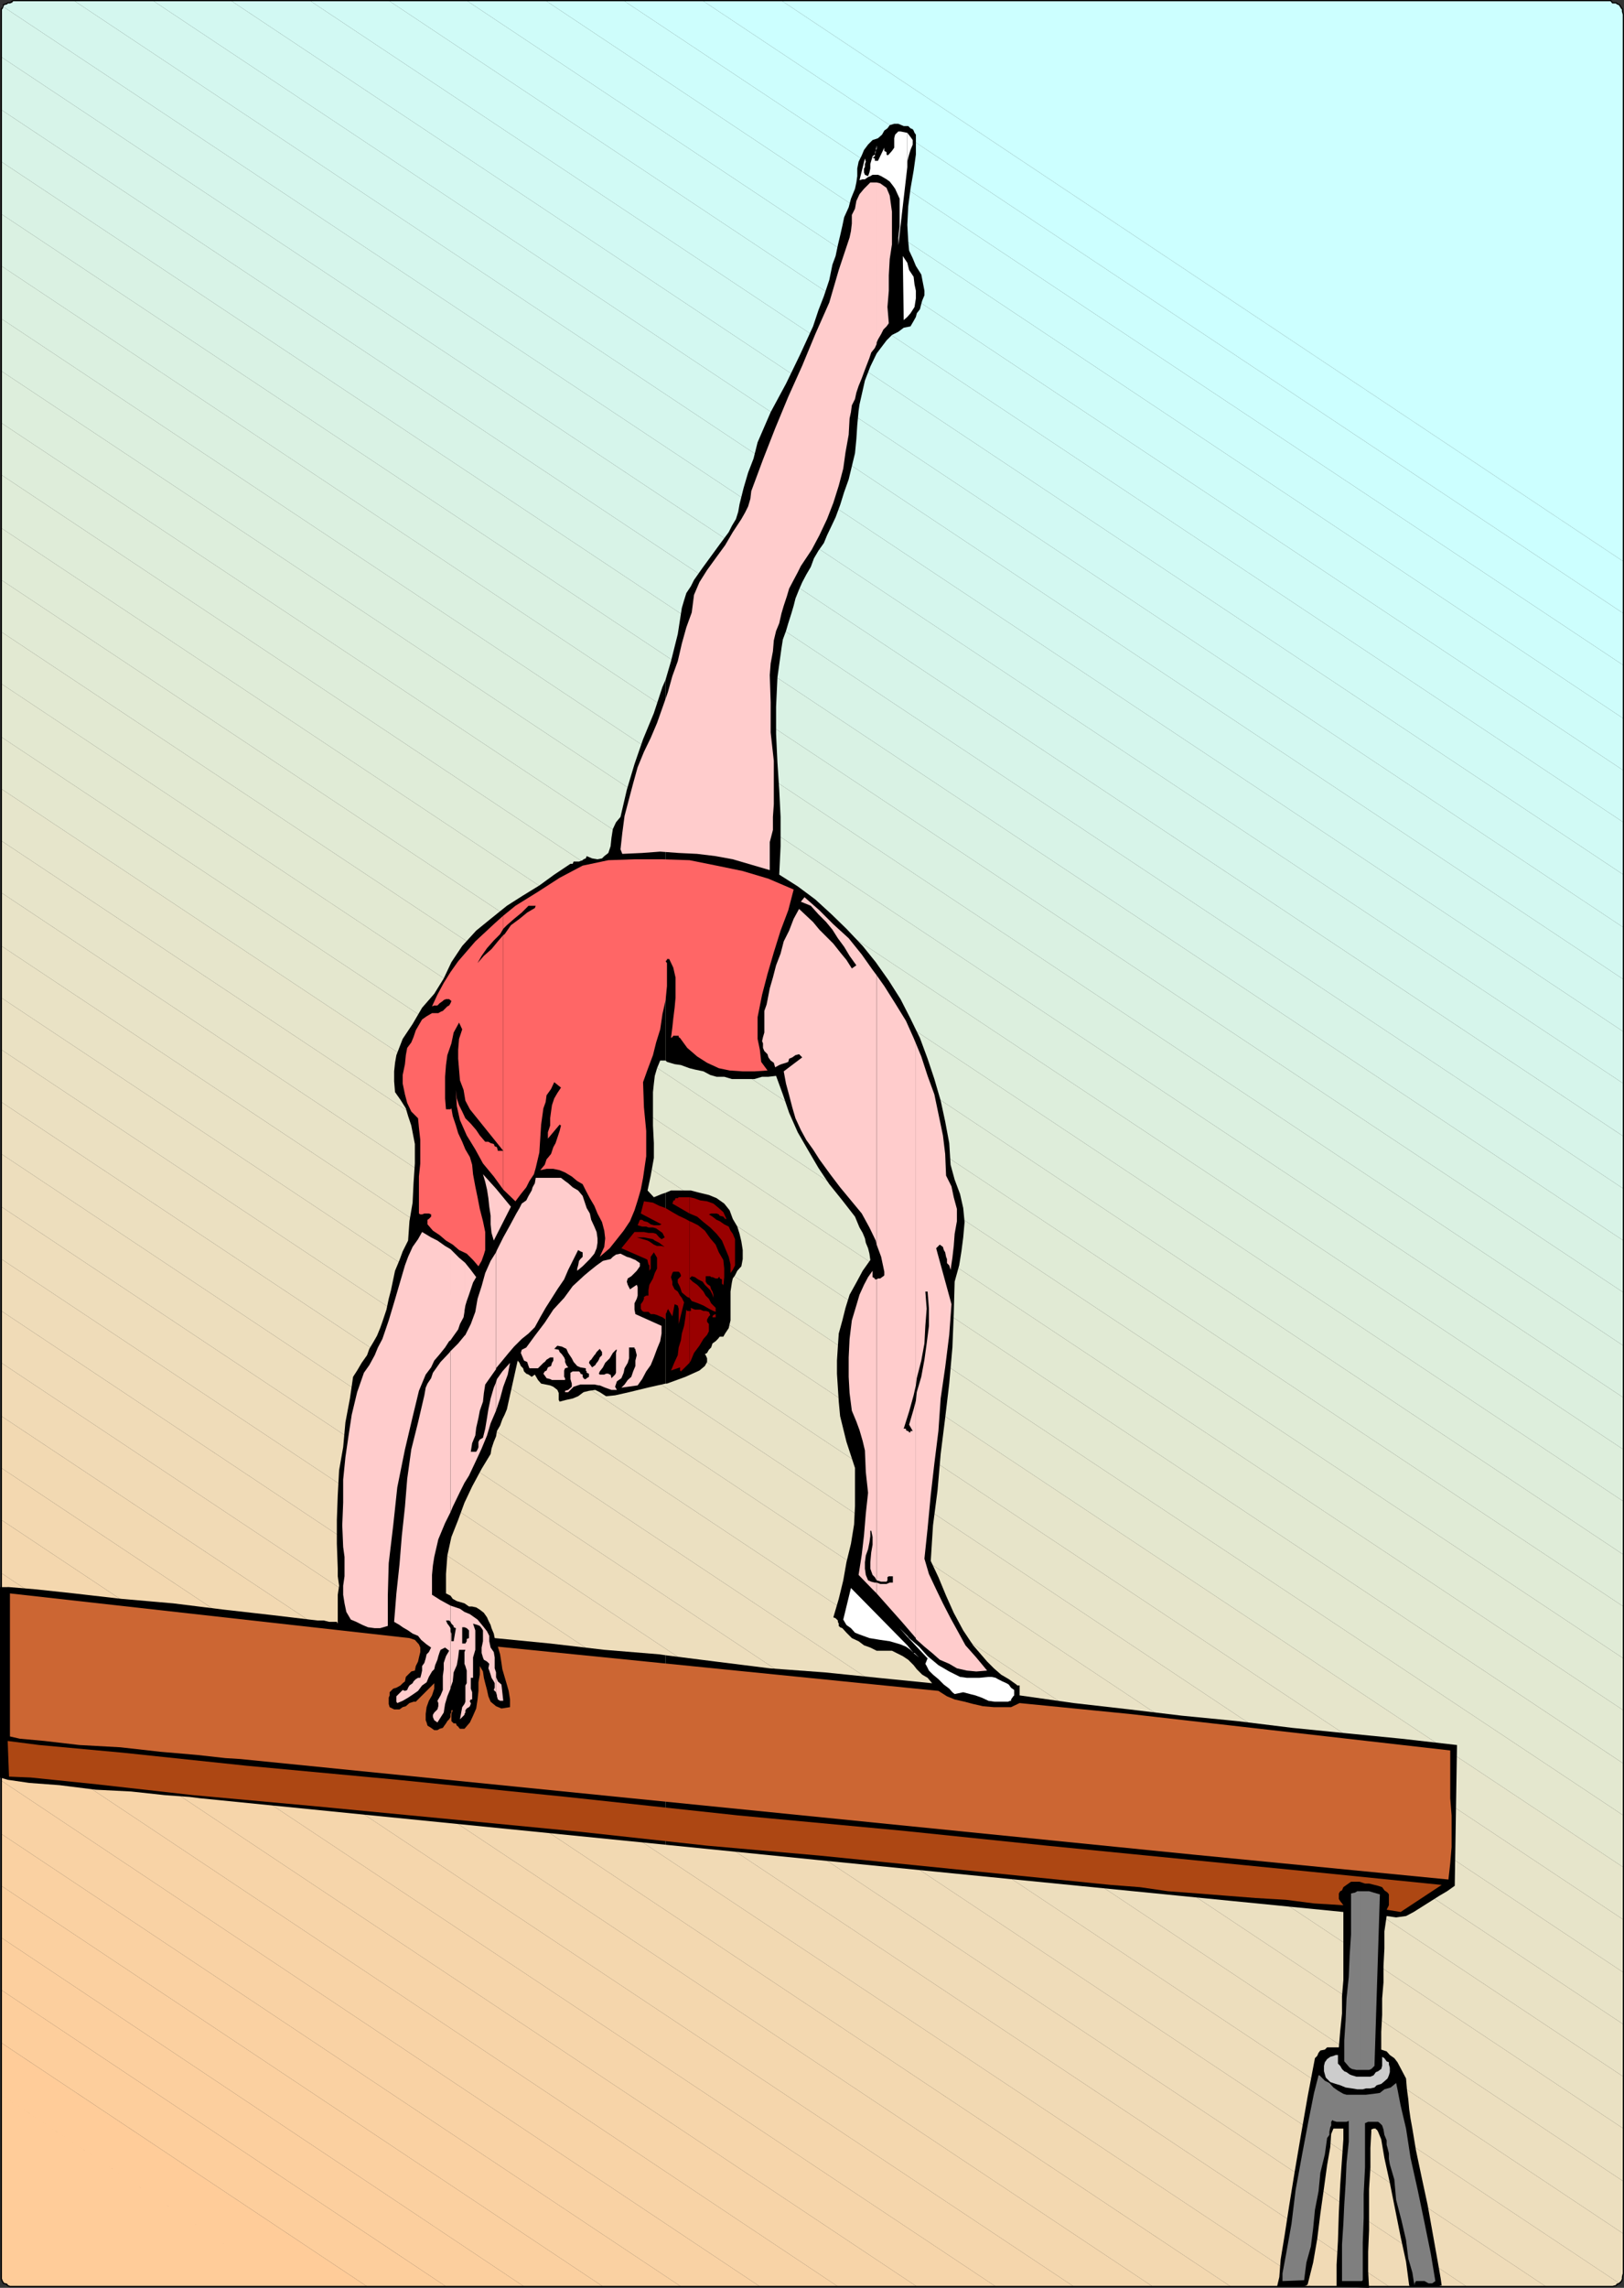
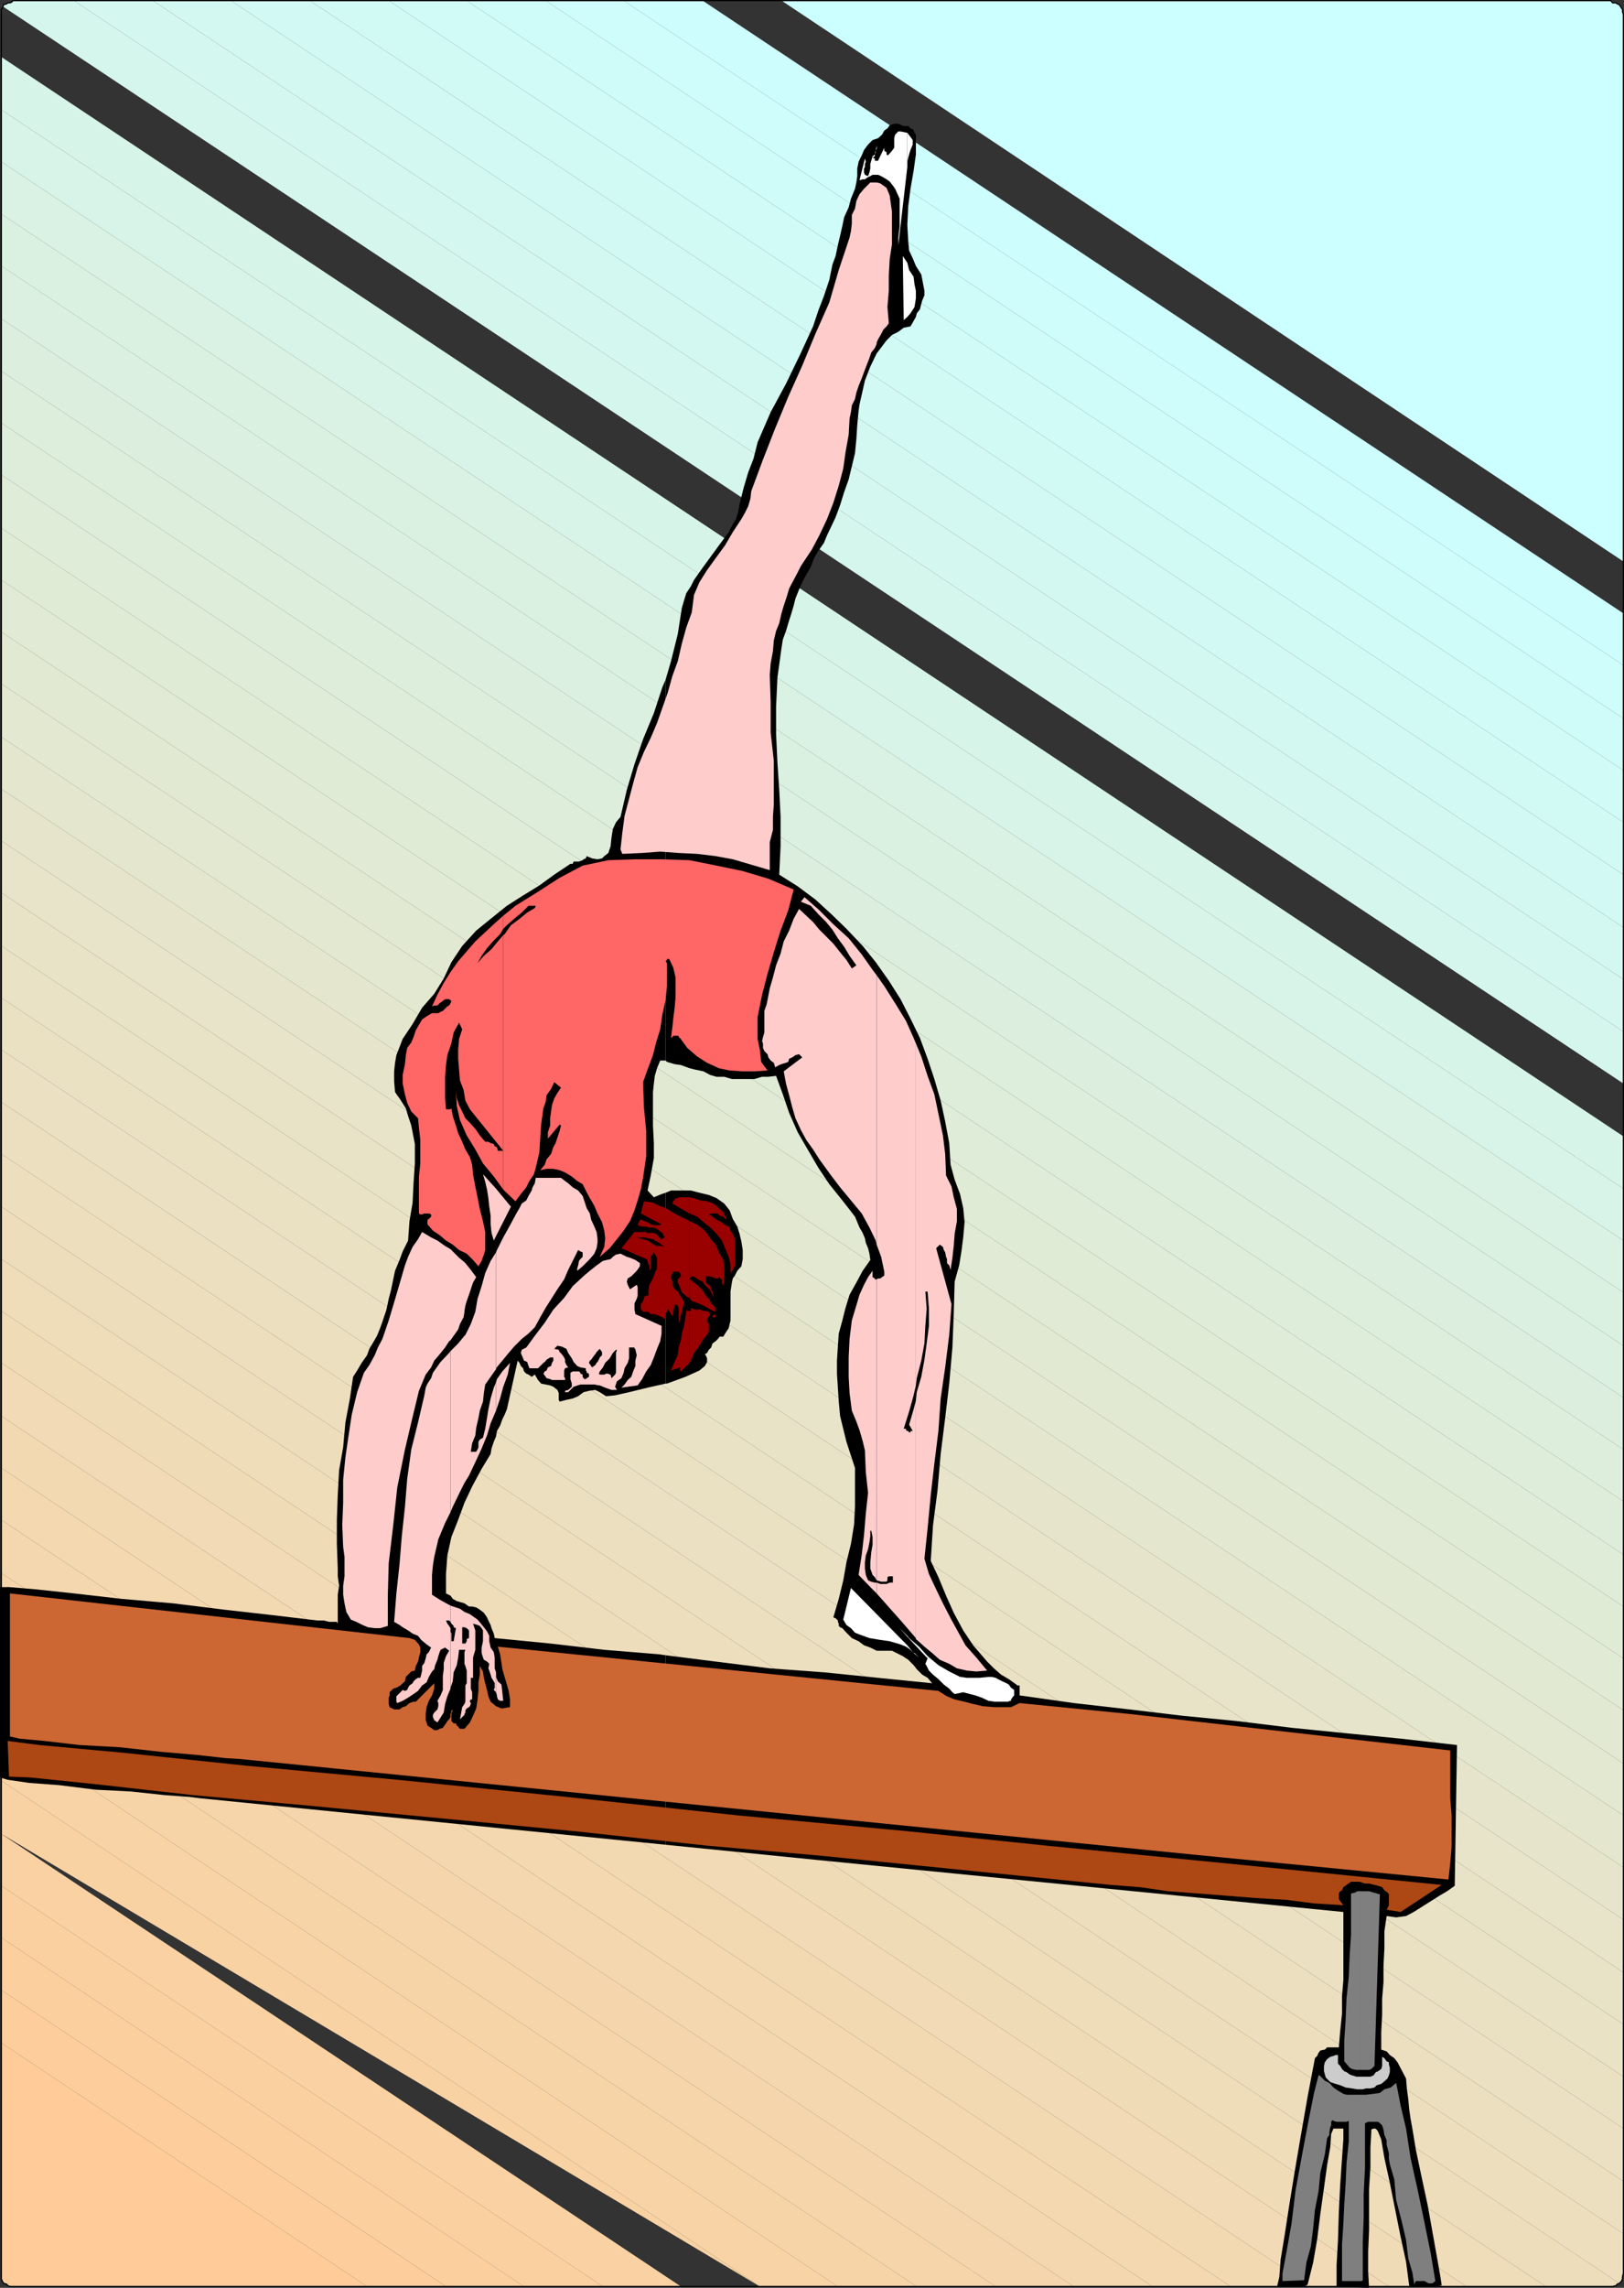
<svg xmlns="http://www.w3.org/2000/svg" width="360.136" height="507.038">
  <rect width="100%" height="100%" fill="#333333" stroke="none" />
  <path fill="#cff" d="M360 124.437 173.3.136h183.903l.399.5h.8l.2.203.5.2.5.8.199.2v.5l.199.699v121.199" />
-   <path fill="#cff" d="m173.3.136 186.7 124.3v11.5L155.8.137h17.5" />
  <path fill="#cdfefd" d="m155.8.136 204.2 135.8v11.5L138.3.137h17.5" />
  <path fill="#cefdfb" d="m138.3.136 221.7 147.3v11.802L121 .136h17.3" />
  <path fill="#cffcf9" d="m121 .136 239 159.102v11.5L103.5.136H121" />
  <path fill="#d0fbf7" d="M103.5.136 360 170.738v11.5L86.203.136H103.5" />
  <path fill="#d1faf5" d="M86.203.136 360 182.238v11.601L68.703.136h17.5" />
  <path fill="#d2f9f3" d="M68.703.136 360 193.839v11.7L51.203.135h17.5" />
  <path fill="#d3f8f1" d="M51.203.136 360 205.538v11.5L33.902.136h17.301" />
  <path fill="#d4f7ef" d="M33.902.136 360 217.038v11.598L16.402.136h17.5" />
  <path fill="#d5f6ed" d="M16.402.136 360 228.636v11.5L.5 1.339l.3-.3H1l.5-.2.203-.203h1l.2-.5h13.5" />
-   <path fill="#d6f5eb" d="M.5 1.34 360 240.135v11.703L.3 12.636V2.038h.2V1.34" />
  <path fill="#d7f4e9" d="M.3 12.636 360 251.839v11.598L.3 24.339V12.636" />
  <path fill="#d8f3e7" d="M.3 24.34 360 263.436v11.5L.3 35.839v-11.5" />
  <path fill="#d9f2e4" d="M.3 35.84 360 274.936v11.5L.3 47.437V35.839" />
  <path fill="#daf1e2" d="m.3 47.437 359.7 239v11.8L.3 58.938v-11.5" />
  <path fill="#dbf0e0" d="m.3 58.937 359.7 239.3v11.5L.3 70.637v-11.7" />
  <path fill="#dcefde" d="M.3 70.636 360 309.738v11.5L.3 82.238V70.636" />
  <path fill="#ddeedc" d="m.3 82.238 359.7 239v11.5L.3 93.738v-11.5" />
  <path fill="#deedda" d="m.3 93.738 359.7 239v11.8L.3 105.238v-11.5" />
  <path fill="#dfecd8" d="m.3 105.238 359.7 239.3v11.5l-359.7-239v-11.8" />
  <path fill="#e0ebd6" d="m.3 117.038 359.7 239v11.5l-359.7-239v-11.5" />
  <path fill="#e1ead4" d="m.3 128.538 359.7 239v11.5l-359.7-239v-11.5" />
  <path fill="#e2e9d2" d="m.3 140.038 359.7 239v11.801L.3 151.54v-11.5" />
  <path fill="#e3e8d0" d="M.3 151.538 360 390.84v11.5L.3 163.34v-11.8" />
  <path fill="#e4e7ce" d="m.3 163.34 359.7 239v11.5L.3 174.84v-11.5" />
  <path fill="#e6e5cb" d="m.3 174.84 359.7 239v11.597L.3 186.339v-11.5" />
  <path fill="#e7e4c9" d="M.3 186.34 360 425.436v11.699L.3 197.839v-11.5" />
  <path fill="#e8e3c7" d="M.3 197.84 360 437.135v11.5l-359.7-239v-11.797" />
  <path fill="#e9e2c5" d="m.3 209.636 359.7 239v11.602L.3 221.136v-11.5" />
  <path fill="#eae1c3" d="M.3 221.136 360 460.238v11.5L.3 232.636v-11.5" />
  <path fill="#ebe0c1" d="M.3 232.636 360 471.738v11.699L.3 244.237v-11.601" />
  <path fill="#ecdfbf" d="M.3 244.238 360 483.437v11.601L.3 255.738v-11.5" />
  <path fill="#eddebd" d="m.3 255.738 359.7 239.3v8.801l-.2.297v.902l-.198.301v.2l-.5.5L.3 267.436v-11.7" />
  <path fill="#edb" d="m.3 267.437 358.802 238.601-.301.2h-.2l-.199.3h-.3l-.5.2H342.8L.3 279.038v-11.601" />
  <path fill="#efdcb9" d="m.3 279.038 342.5 227.7h-17.597L.301 290.538v-11.5" />
  <path fill="#f0dbb7" d="m.3 290.538 324.903 216.2H308L.3 302.038v-11.5" />
  <path fill="#f1dab5" d="m.3 302.038 307.7 204.7h-17.297L.301 313.839v-11.8" />
  <path fill="#f2d9b2" d="m.3 313.84 290.403 192.898h-17.8L.3 325.339v-11.5" />
  <path fill="#f3d8b0" d="m.3 325.34 272.602 181.398h-17.3L.3 336.839v-11.5" />
  <path fill="#f4d7ae" d="m.3 336.84 255.302 169.898h-17.5L.3 348.636v-11.797" />
  <path fill="#f5d6ac" d="m.3 348.636 237.802 158.102H220.8L.3 360.136v-11.5" />
  <path fill="#f6d5aa" d="m.3 360.136 220.5 146.602h-17.5L.3 371.636v-11.5" />
  <path fill="#f7d4a8" d="m.3 371.636 203 135.102h-17.5L.3 383.136v-11.5" />
  <path fill="#f8d3a6" d="m.3 383.136 185.5 123.602h-17.3L.3 394.636v-11.5" />
-   <path fill="#f9d2a4" d="m.3 394.636 168.2 112.102H151L.3 406.437v-11.801" />
+   <path fill="#f9d2a4" d="m.3 394.636 168.2 112.102L.3 406.437v-11.801" />
  <path fill="#fad1a2" d="m.3 406.437 150.7 100.3h-17.297L.301 417.938v-11.5" />
  <path fill="#fbd0a0" d="m.3 417.937 133.403 88.8h-17.5L.301 429.438v-11.5" />
  <path fill="#fccf9e" d="m.3 429.437 115.903 77.3h-17.3L.3 441.039v-11.601" />
  <path fill="#fdce9c" d="m.3 441.038 98.602 65.7h-17.5l-81.101-54v-11.7" />
  <path fill="#fc9" d="m.3 452.738 81.102 54h-17.5l-63.601-42.5v-11.5m-.001 11.5 63.602 42.5H2.203l-.5-.2-.203-.3-.7-.2-.3-.5-.2-.5v-40.8" />
  <path fill="none" stroke="#000" stroke-miterlimit="10" stroke-width=".272" d="M2.902.136h354.301l.399.5h.8l.2.203.5.2.5.8.199.2v.5l.199.699v500.601l-.2.797v.402l-.198.5-.5.5-.5.2-.2.3-.8.2H2.203l-.5-.2-.203-.3-.7-.2-.3-.5-.2-.5v-503l.2-.199.3-.8.7-.2.203-.203h.5l.7-.5" />
  <path d="m147.602 408.84 33.898 3.398 116.402 11.5v15.101l-.3 3.598v3.8l-.399 3.899-.3 3.602H294.3l-.5.5-1 .199-.399.5-.3.699-.5.5-1.602 8.402-1.5 8.598-1.398 8.203-1.2 7.399-1 6.5-.902 5.5-.297 3.898-.5 2.102h5.598l.902-.2.297-.3 1.203-4.801.899-5.2.699-5.601.8-5.7.7-5.097.699-4 .203-2.902.5-1.2h2.2v2.399l-.301 4.3-.399 5.802-.3 6-.2 6.398-.3 5.3v4.802l7.199.3-.2-3.601v-4.399l.2-4.8v-9.102l.3-4.797v-4.3l.2-3.602v-.5l.5-.2h.5v.2h.199l.3.5.7 1.699.699 4.102 1.203 5.5 2.399 12 1.199 5.5.5 3.8.199 1.5.3.2h6l.7-.2h.203l-.203-1.5-.7-4-1-5.601-1.198-6.7-1.399-6.5-1.203-5.699-.797-4.8-.402-2.2-.301-2.101-.2-2.2-.3-2.199-.2-2.402-1-1.898-.898-1.7-.699-.902-1-.7-.703-.8-1.2-.398v-3.899l.2-3.8v-3.602l.3-3.598v-3.601l.2-3.899v-3.8l.5-3.403 2.102.3 2.199-.3 1.699-.898 1.902-1.2 1.899-1.199 1.902-1.203 1.7-1 1.699-1.2.5-31.198-12.301-1.399-12.2-1.203-12-1.2-12.199-1.5-12.3-1.198-11.7-1.399-12.3-1.402-12-1.7v-2.199h-.5l-.2-.199-1.699-1.203-1.703-1-1.598-1.398-1.5-1.5-3.101-3.602-2.2-3.297-2.101-3.902-1.7-3.801-1.698-4.098-1.7-3.601.5-7.899 1-7.699.7-8.101 1-8 .898-7.602.703-8 .297-7.398.203-7.2 1-3.601.5-3.098.399-3.101.3-3.399-.3-3.101-.7-3.102-1.199-3.2-.902-3.3-.301-4.797-.898-4.8-1-4.602-1.399-4.801-1.5-4.5-1.703-4.598-2.098-4.3-2.199-4.301-2.601-4.098-2.899-4.101-2.902-3.602-3.598-3.797-3.3-3.203-3.602-3.297-3.899-2.902-4.101-2.598.3-6.3v-6.5l-.3-6-.399-6-.3-6.403v-6l.3-6.5.899-6.5.3-1.898.7-1.899.5-1.703.699-2.2.5-1.698.402-1.602.801-2 .7-1.598.898-1.699 1-1.703.699-1.898 1-1.7 1.203-1.699.7-1.703 1-2.098.898-1.902 1-2.7.902-2.898 1-2.8.7-2.899.699-2.902.3-3.098.2-3.101.3-3.2.2-1.402.5-2.2.699-3.097 1.2-3.101 1.402-2.899 2.2-2.902 1.199-1.2 1.402-.699 1.2-.902 1.5-.297.699-1.203.5-.898.199-.801.699-.899.3-1.199.2-.703.5-1.2v-1l-.7-3.597-1.198-1.902-.7-1.7-.8-1.699-.2-2.101-.199-3.598.2-4.101.5-3.899.699-4 .5-3.601v-4.399l-.301-.402-.2-.5-.199-.301-.5-.2-.5-.5h-1l-1.199-.5h-.902l-1 .302-.5.699-.7.5-.5.902-.898.797-1.203.402-1 1-.898 1.2-.5 1.199-.7 1.402-.3 1.5v1.7l-.2 1.398-.3 1.402-.899 2.2-.5 1.898-1 2.199-.402 1.902-.5 2.2-.5 2.101-.5 2.399-.7 1.898-.699 3.402-1.199 3.598-1.203 3.102-1.2 3.601-2.898 6.297-3.101 6.402-3.399 6.301-2.902 6.7-.898 3.597-1.2 3.102-1 3.398-.902 3.602-.297 1.699-.5 1.601-.902 1.5-.7 1.399-2 2.699-1.898 2.602-1.902 2.601-1.899 2.7-.699 1.398-1 1.5-.5 1.601-.5 1.7-.902 5.8-1.5 6-1.2 4.098v84.402l.301.301 1.7.5 1.398.2 1.902.699 1.2.3 1.898.399 1.5.8 1.402.399h1.7l1.699.5h5l1.699-.5h1.402l1.7-.2 1.5 4.102 1.398 4.098 1.902 4.3 2.2 3.802 2.398 4.101 2.402 3.598 2.899 3.601 2.8 3.598.5 1.203.5 1.2.7 1.199.5 1.199.199 1 .5 1.199.3 1.203.2 1.399-1.7 2.398-1.398 2.602-1.5 2.699-.902 2.902-.7 2.797-.8 2.902-.2 2.899-.198 3.101v2.899l.199 3.101.199 3.098.3 3.203 1.403 5.7 1.899 5.8v8.399l-.2 4.101-.699 4.297-1 4.102-.703 4-1 4.101-1.2 4.098.5.199.5.5v.3l.2.403v.5l.3.297.5.203.903 1 1.2 1.2 1.5.699 1.199.898 1.398.5 1.402.703h3.399l1 .5 1.402.7 1.2.8 1.199 1.2.699.898 1.199 1.199 1.203.703 1 1.2-12-1.2-11.8-1.203-12.2-.898-12-1.5-11.101-1.399v42" />
  <path d="m147.602 366.84-1.399-.204-12.203-1-12-1.398-12.297-1.2-.203-1-.5-1.199-.2-.703-.5-1-.3-.7-.7-1-.898-.698-.8-.5-.899-.2H104l-1-.699-1-.3-.7-.2-.898-.5-.5-.703-1-.5v-4.297l.301-4.101.899-4.102 1.5-3.797 1.398-3.8 1.703-3.602 2.098-3.899 2-3.3.199-1.2.5-1.5.5-1.199.203-1.203.7-1.2.5-1.398.5-1 .5-1.199 2.398-10.8.402.5.297.699.5.5.203.699.5.5.5.199.7.5.699-.5.699 1.203.699.797 1 .203 1 .2.703.3.899.7.3.699v1.5l.2.398 1.5-.398 1.398-.301 1.203-.5 1.2-.899 1.199-.3 1.398-.2 1 .5 1.402.899 2-.2 3.098-.699 4.102-1 4-.902v-42.297l-.899.297-1.703.703-1.398-1.5.699-3.3.699-3.903v-3.297l-.2-3.902v-7.399l.2-1.902.203-1.7.5-1.698.7-1.7h1.199v-84.402l-.7 1.602-1.902 5.8-2.398 5.801-1.899 5.5-1.703 5.7-1.398 6-1 1.199-.7 1.5-.3 1.898-.2 1.902-.5 1.5-.902.7-.5.5-1 .199-1.2-.2-1.198-.5-.2.5-.5.2-.199.199-.8.3h-1.2l-.203.5h-.5l-3.598 2.403-3.3 2.399-3.899 2.398-3.3 2.102-3.602 2.898-3.2 2.602-3.101 3.398-2.398 3.602-1.7 3.601-2.101 3.399-2.7 3.101-2.101 3.598-2.2 3.3-1.398 3.602-.3 1.7-.2 1.898v2.199l.2 2.402 1.199 1.7L90 245.636l.5 1.703.703 2.098.797 4.101v4.301l-.297 4.399-.203 4.3-.7 4.098-.3 4.3-1.2 2.403-.698 1.899-1 2.398-.399 1.902-.5 2.399-.5 1.902-.5 2.399-.902 2.699-.5 1.402-.7 1.7-.8 1.398-.899 1.5-.5 1.402-1.199 1.7-1 1.699-.902 1.398-.7 4.8-1 5.302-.5 5.5-.898 5.101-.3 5.5-.2 5.5v5.297l.2 5.5v1.703l.3 2.098-.3 2v6.402l-.2-.402H73l-1.2-.301h-1.398l-1.699-.2-8.402-1-10.598-1.198-11.3-1.399-11.5-1-10.5-1.203L8 352.238l-6-.5H0v42.199l1.703.5 4.797.699 6.703.5 8 1 7.899.402 7.398.801 5.5.399 2.402.3 103.2 10.301v-42" />
  <path d="M147.602 306.636h.3l4.098-1.5 3.102-1.398 1.199-1 .5-.899v-.8l-.301-.7-.2-.203.5-.297.403-.703.5-.5.297-.898.703-.5.5-.5.399-.5h.8l.399-.7.8-1.199.2-.902.199-.801v-6.398l.3-2 .2-.899.5-.703.5-1 .902-1 .301-1.598v-2l-.3-1.902-.403-1.7-.5-1.597-1-1.703-.7-1.898-1.198-1.5-1.7-1.2-1.699-.699-2.101-.5-1.899-.5h-4.402l-1.2.5v42.297" />
  <path fill="#fff" d="m201.203 365.136.7.5.699.703-1.399-1.703v.5m0-.5-12.5-12.7-1.703 7 .703 1.2 1 .703.899 1 1 .399 2.199.8 2.402.399 2.098.3 2.402.7 1.2.5.3.199v-.5m0-1.898 4.5 4.8-.5 1.2.297.5.5 1 .902.898 1.2 1 1.199 1.203 1.199.899.703.8.5.399 1.899-.399 1.5.399 1.199.3 1.402.5 1.5.7 1.399.199h2.898l.5-.2h.203v-.3l.5-.7.2-.198v-1.2l-.7-.5-.5-.699-.5-.3-.902-.403-1-.5-.5-.297-.899-.203h-.699l-2 .203h-2.8l-1.5-.203-2.403-1.2-2.398-1.398-2.399-2-1.902-2.101-2.2-1.899-.398-.5v.2m0-.2-1.703-1.699 1.703 1.899zm0-292.3.7-.801.898-1.399.3-1.902v-1.7l-.3-1.398-.2-1.699-1-1.5-.398-1.601v12m0-12-1-1.5.2 14.199.8-.7v-12m0-22.397.2-.903.199-.7.3-1 .5-1.199v-1l-.5-.699-.699-.902v6.402" />
  <path fill="#fff" d="m201.203 29.437-1.5-.301h-.5l-.703.703-.2.797v2.102l-.5.699-.698.8-.301.2-.2-.2v-.5l-.5-.3v-.7l-1.398 2.899H194v-.5l-.5-.2.5-.3v-.398l.203-.5v-.5l-.203 1-.5.398-.297 1-.203.703v1l-.2.899-.3.8-.7-.3-.198-.5v-.899l.199-.3v-.7l.199-.5-.2-.703-1.198 4.8.699-.198h.5l.699-.5.5-.2.5-.3h1.203l.7.3 1.199.7.699.5.699.898.5.703 1 2.2v6.199l-.297 2.398v1.703l2-17.3v-7.602" />
  <path fill="#fff" d="m194.203 33.238.2-.2v-.8zm8.399 333.102 1.199 1-1-1zM196.8 30.636l-.198 1.203.199-1.203M198.8 65.84l-.3 5.796.3-5.797" />
  <path d="M164 130.238h-.797l-.902.199-.7.199-.8.8-.7 1.2-.699 1.402-.5 1.399-.699 1.699-.703 1.5-1 1.203.3-1.5.7-1.402.203-1.5.5-1.399.7-1.402.699-1.5 1.199-1.2 1.199-.898.3-.5.2-1 .5-.699.203-.703.297-.7.203-.8.297-.898.703-.5.2 1.199-.2 1-.3.699-.7.902-.203.801-.297.899.297.699.5.8" />
  <path fill="#f66" d="m111.602 263.636 2.699 2.602 1.199-1.602 1.203-1.5.7-1.398 1-1.5.398-1.399.8-3.402.2-3.098.199-3.101.5-3.602.5-1.398.203-1.5 1-1.399.7-1.5 1.5 1.2-.801 1.199-.7 1.199-.5 1.5-.199 1.402-.203 1.5v1.598l-.5 1.5v1.402l2.602-3.101.3.199-.3 1.199-.5 1.5-.399 1.203-.5.899-.5 1.5-1 1.199-.402 1.199-1 1.203 1.402-.3h1.5l1.399.3 1.199.5 1.5.899 1.199 1 1.203.699.7 1.402.898 1.7 1 1.699.699 1.699 1 1.902.5 1.899.203 1.699-.203 1.902-1 2.2 2.203-1.903 1.598-2 1.5-1.898 1.402-2.102 1-2.398.7-2.2.699-2.402.5-2.598.699-4.8v-5.602l-.5-5.2-.2-5.597 1-2.8 1.2-3.2.699-2.8.902-2.903.5-3.398.7-3.102.3-3.098v-5.101l-.3-.399.3-.3v-.2h.5l.899 1.899.5 2.199v4.5l-.2 2.203-.3 2.399-.2 1.898-.3 2.402.3-.199.2-.3h1.199v.3l.3.2 1.602 2.199 2.2 1.898 2.199 1.402 2.601 1.2 2.399.5 2.902.199h2.598l2.902-.2-1.402-1.898-.301-2.703-.5-2.398v-4.801l1-5 1.203-4.598 1.399-4.8 1.5-4.801 1.699-4.5 1.199-4.602-5.598-2.398-5.699-1.7-5.8-1.199-6-1.203-6.2-.2h-6l-5.8.2-5.7 1.203-5.101 2.7-4.801 3.097-5 3.102-2.7 2.199v2.902l.801-.8 1.598-1.403 1.703-1.398 1.5-1.5h1.598l-.2.5-1.699 1-1.699 1.398-1.902 1.402-1.399 2-.3.2v56.398" />
  <path fill="#f66" d="m111.602 207.238-1.2 1.398-1.402 1.703-1.7 1.5-1.398 1.598.899-1.598 1.199-1.703 1.5-1.7 1.402-1.398.7-1.199v-2.902l-1.899 1.699-4.3 4-3.801 4.402-1.7 2.399-1.5 2.402L97 220.437l-1.2 2.601.5-.199h.7l.5-.5.703-.5.2-.203.5-.2h.699l.5.403-.2.5-.3.5-.399.2-1 1-.5.199-.5.3h-1.402l-1.2.7-1 .699-.699 1.199-.699 1.203-.5 1.5-.5 1.2-.902 1.199-.301 1.601-.2 2-.5 2.399v1.898l.5 2.402.5 1.899.903 1.902 1.5 1.5.2 2.098.3 2.699v5.203l-.3 2.899v8.199l.3.199h.399l.5-.2h1l.5.2v.5l-.5.5-.301.203v1L96 272.738l1.5 1 1.402 1.199 1.5.902 1.399 1.2 1.699.8 1.402 1.399 1.2 1.398.699-1.2.5-1.398.3-1v-4l-.5-2.402-.699-2.7-.5-2.597-.5-2.402-.5-2.7-.199-2.101-.5-1.7-1-1.698-.703-1.7-.898-1.902-.5-1.7-.7-2.097-.3-1.703-.2.203h-1l-.199-2.402v-4.801l.2-2.598.3-2.199.899-2.601.5-2.399 1.199-2.203.699 1.5-.7 2.102-.198 2.398v2l.199 2.402.199 2.399.8 2.101.403 2.399 1 1.902 7.399 9.2h-1.2l-.199-.801-.5-.2-.203-.5-.7-.199-.5-.3h-.698l-1.2-1.403-.8-1.2-1.2-1.398-1.199-1.199-.703-1.5-.7-1.402-.5-1.5-.198-1.899.199 3.598.699 3.102 1.5 3.398 1.902 3.102 1.7 3.101 2.398 2.899 2.102 2.898v-56.398" />
  <path fill="#900" d="m152.902 302.038.301-.5.7-1.699 1.199-1.601.898-1.5.8-.899.403-.8v-1.602l-.402-.5v-.5l.402-.7.297-.3-.297-.7-.703-.199h-.5l-.7-.3h-1.198l-.5-.2-.399-.199v.7h-.3v11.5" />
  <path fill="#900" d="M152.902 290.538h-.5l-.199-.3-.203 1.699-.297 1.902-.5 1.7-.203 1.5-.5 1.597-.2 1.703-.698 1.5-.801 1.899 2-.7v.7l.199.199.203-.2 1.7-1.699v-11.5m-.001-2.902.5.703 1.399.5 1.199.5 1.203.7 1 .5.5.199v.3-1.199l-1-1-.5-1-.703-.703-.5-.898-.898-1-.5-.5-1-.7-.7-.699v4.297" />
  <path fill="#900" d="M152.902 283.34v-12.704l-.902-.5-1.5-.7-1.398-.8-1.5-.898-1.399-.5-1.402-.7-2-.3-.7 2.699 4.602 2.402-.5.2H145l-.7-.2-.698-.5-.801-.203-.399-.297h-.5l-.5 1.2 1 .3h.899l.5.2h1l.699.199.703.5.7.5.5 1-.7.398-.5-.398-.703-.801-.7-.2h-1l-1-.199h-2.097l-2.902 3.598 5.5 2.402.3.2v.199l.2.8.199.2v1.199l.3-.5v-2.598l.5-.699.2-.3.703 1.199v2.398l-.5 1-.402 1.203-.801 1.399-.2 1.199v1.199h-.5l-.5.3v.403l-.198.5-.2.297-.3.402v1l.3.5.399.2h1l.5.5H145l.703.199.7.3.5.2.699.5v-1.2l.3-.5v-.199l.2-.3v-.2l1 1.7.5-2.7.699.301.199.7v3.398l1.203-4.801-.5-1-.402-.5-.5-.898-.7-.5-.5-1v-.7l-.3-1 .3-.902.2-.297h1.199l.3.297.2.5v.203l-.7.7v.699l.5 1 .403 1.199 1.2 1 .5.199v-4.297" />
  <path fill="#900" d="m152.902 283.34.5-.5.7.198.699.5 1 .5.5.7 1.199 1.199.5 1 .203.699v-.7l-.203-.698-.297-.5-.203-.7-.7-.5-.3-.5v-1.199h1l.203.2H158l.703.3h.5l.2-.3h.199v.3l.5.2v1l.3.199v.3l.2-2v-1.902l-.2-1.898-1-1.7-.699-1.699-1.203-1.402-1.2-1.7-1.5-1.199-1.398-.699-.5-.203v12.703" />
  <path fill="#900" d="m152.902 268.937 1.7.699 1.398 1.203 1.5 1.2 1.402 1.398 1.2 1.5.699 1.699.8 1.902.399 1.7v1.898l.5-.7.5-1v-5.8l-.5-1.2-.5-.698-.398-.899-1-.5-1-.703-.7-.297-.902-.703-.797-.5.5-.2h1.2l.5.2.199.3.8.2.399.5h.3l-.699-1.5-1-.898-1.199-1-1.402-.5-1.5-.2-1.399-.5-1-.199v3.598" />
  <path fill="#900" d="M152.902 265.34H150.5l-.2.198h-.5l-.198.5h-.301v.2l-.2.5 3.801 2.199v-3.598m5.801 25.899-.5.199-.203.3v.2h.703v-.7M144 281.636l-.2.5.2-.5" />
  <path d="m147.402 276.34-.699-.204h-1l-.703-.297-1-.703-.398-.2-1-.3-1.399-.398h1.598l2 .398.402.3 1 .5.5.403.7.5m51.397 12.297h-.8l.3-1.5v-1.398l.2-1.5v-4.801l-.2-1.399-.3-1 .8 1 .7 1.399v3.199l-.297 1.402v1.7l-.402 1.398v1.5" />
  <path fill="#fcc" d="m99.902 374.038.5-1.402.2-2 .699-1.598.3-1.699.2-1.703H103v-1.398h-.5v-3.602h.5v-3.398l-1-.7-2.098-.699v3.598l.2.402.3.297.2.203v.297l.5.203-.5 2.899h-.5v-1.7l-.2-.5v12.5" />
  <path fill="#fcc" d="M99.902 361.538v-.699l-.3-.5-.399-.5-.3-.703h.699l.3.3v-3.597l-2.199-1.203-1.902-1.2v-4.398l.199-2.101.3-1.899.903-3.902 1.5-3.598 1.2-2.402v-35.7l-.301.403-1.899 2L96 304.238l-.398 1.199-.801 1.199-.399.902-.3 1.7-1.399 6-1.5 6-.902 6.5-.5 6.199-.7 6.5-.5 6.199-.699 6.5-.5 6.3 1.2.7.699.5 1.199.703 1 .7 1.203.5.7.898 1.199 1 1 .699-.5 1-.5.5-.2.902-.3 1-.5.7v1l-.2.898-.199.703h-.5l-.5.297-.5.5-.203.402-.7.5-.3.5-.2.5-.5.2-.5-.2-1.398 1.399v1.199l.2.3 1.199-.5 1.199-.698 1.203-.801 1-.7.899-1.199 1-.699.5-1.203.699-1.2.5-.5.199-.898.5-1.199.203-.8.297-.903.203-.5 1-.5.899.703-.7 1.2-.5 1.5v1.398l-.199 1.5v3.101l-.5 1.2-.703 1.199.203.5v.699l-.203.703-.7.7-.3.5v.5l.3.699.7.5 1.402-2.2.301-1.902.5-1.7.7-1.698v-12.7" />
  <path fill="#fcc" d="m99.902 335.136.5-1.2 1.598-3.3 1-2v-32.598l-1.398 1.7-1.7 1.699v35.699m0-38.098.7-1 1-1.402.398-1.2.8-1.5.2-1.198v-11l-1.2-1-1.898-1.899v20.2m0-20.199-1.199-.704-1.703-1.2-1.398-.698-2-1.2-.899 1.598-1.203 1.703-1 2.2-.7 1.898-1.198 4.101-1.2 4.098-1.199 4-1.402 4.102-1 1.898-.7 1.703-1.199 2.2-1.199 1.699-1.5 4.3-1.203 5-.7 4.598-.698 4.8-.5 5v5.102l-.2 5 .2 4.801.3 2.2v4.3l-.3 2.098v2l.3 1.902.399 1.899 1 1.699 1.199.5 1.402.699 1.2.5 1.5.203H84.3l.699-.203 1-.297v-6.703l.203-7.2 1-8.398.899-8.402 1.699-8.398 1.699-7.2 1.402-5.8 1.5-3.602 1.2-1.598.699-1.5 1.199-1.402 1.203-1.5.899-1.398.3-.2V276.84m3.099 103 .203-.302v-.5l.297-.402.5-.297.203-.203.2-.5v-.2l-.2-.3v-.2l.2-.3h.3v-1.598l-.3-.8v-2.399h.5v-4.5l.5-1.703v-4.297l-.5-1.5 1 .297.5.203.398.5.3.5v2.399l-.3 1.398v1.203l.3 1 .2.5.699.399.5.5-.2 1 .2.5.3.898.2.703.5.797.203.402v1l-.203.5.203.2.297.3v-4.402l-.297-.898v-2.399l-.203-1.203-.7-1-.3-1.398v-1.2l-.5-1-.7-.902-1.398-1.7-1.699-1.198-1.203-.5v3.398l.5.203.5.5v1.7l-.5.199v.5l-.297.5H103v1.398h.203l-.203.5v2.602l.203.5.297 1v2.8l-.297.5v3.598l-.203.5v2.203m0-2.203-.5.703-.5 2.7 1-1v-2.403m0-49 1-1.598 1.602-3.402 1.199-2.598 1.199-2.902.8-2.7 1.2-2.8v-6.297l-.5 1.2-.7 2.398-.5 2.402-.3 1.899-.398 2.398-.5 2-.7.402-.3.5v1.2l-.2.5-.3.5h-1.2l.301-1.899.7-1.703.199-1.7.5-2.198.3-1.602.7-2 .199-1.898.3-1.899 1.2-1.703 1.199-1.7v-25.898l-1.2 1.899-1.198 2.699-.801 2.902-.899 2.801-.5 2.899-1 2.699-1.199 2.402-.203.2v32.597" />
  <path fill="#fcc" d="m103 290.538.203-1.199.297-1 .5-1.402.402-1.2.5-1.5.7-1.199-1.2-1.601-1.199-1.5-.203-.2v10.801m7 84.5.203.7v.199l.2.699.5.3h.699l-.399-3.597-.8-.703-.403-1v-1 4.402m0-62.402.902-2.7.7-2.597 1-2.703.5-2.598-1.7 1.899-1.199 1.699-.203.703v6.297m0-9.199v-.2l1.402-1.699 1.399-1.699 1.199-1.402 1.703-1.7 1.5-1.199 1.399-1.402 1.199-2.2L121 289.84l1.402-2.203 1.2-1.898 1.5-2.2.898-2.101 1.203-2.399 1-2 .5.301.5.2v1l-.5.5-.3.398-.2 1-.203.699v.5l1.203-1 1.598-1.598 1-1.199.5-1.203.199-1.2v-1l-.2-1.398-.5-1.199-.698-1.5-.301-1.402-.7-1.2-.5-1.5-.398-1.199-1-1.199-1.203-.703-1-.898-.7-.5-.898-.7h-5.601l-.2 1.2-.5.898-.199.703-.699 1.2-.5 1-1 .699-.5 1-.703 1.199-1.398 2.601-1.5 2.7-1.399 2.8-.203.5v25.899m0-29.501 3.3-6.5-3.3-4zm0-10.5-2.898-3.2.5 1.7.398 1.699.3 1.902.2 1.899.3 2v1.902l.2 1.899.5 1.699.5-1v-10.5m23 43.601 1.203.5 1.399.5h1.199l-.399-.699.399-1.203 1-.7.5-1.198.199-1 .703-1.2.297-1v-2.402h1.203v.3h.2v.2l.3 1.203-.3 1.2v1.199l-.5 1.199-.403 1.199-.797.703-.703 1-.7.7 3.602-.5 1-1.403.899-1.7 1-1.398.699-1.699.703-1.902.7-1.7.3-1.699v-1.699l-5.8-2.601-.2-1v-1.399l.5-1 .2-.703v-1.898l-.2-.5-1.5 1-.5-1-.203-.7.203-.699.797-.5 1.203-1.203.7-1v-.7l-1-.698-.5-.2-.7-.3-.703-.2-1.398-.699-1 .2-.7.5-.5.5-1.699.398-.703.5v19l.5.699v.703l-.5.5v3.098l.703-.899.5-1 1-1 .7-1.199.699-.703h.199l-.2.703v4.399l-.199.398-.8.8-.2-.8h-.199l-.3-.2h-.5l-.403.2h-1v2.402m0-2.402-.2-.2.2-.5v-3.097l-.2.5-.3.5-.2.2-.3.5-.7.5-.698-1 .199-.5.3-.2.2-.3.5-.7.199-.203.3-.5.7-.7v-19l-.7.5-1.5 1.2-1.198 1-2.602 2.402-1.898 2.598-2.399 2.602-1.902 2.898-2.2 2.902-1.898 2.598-1 .5-.203.703.203.5.297.7.203.5.7.3.3.899.2.5h1.898l1.199-1.2.3-.199.403-.5.797-.5h.703v.7l-.3.5-.2.699-.703.3-.297.7-.402.199-.301.5.5.699.203.3.797.2.402.203h2.899v-.402l-.2-.301v-1.398l.2-.5.699-.2-.398-.5-.301-.699v-.5l-.2-.5-.5-.703-.5-.5-.199-.5-1-.2.7-.698 1 .199 1 .5.398.902.8 1.2.403.8.797.899.703.3 1.2.2v.5l.199.199v.3l.5.2v.699l-.5.3-.2.2h-.3l-.2-.2-.199-.3v-.5l-.5-.2v-.198l-.3-.301H127l-.5.3v1.399l.3 1v.703l-.8.7-.7.199v.3h.7l1.203-1.199 1.5-.5h3.098l1 .2H133v-2.403m61.402 48.5 2.399 2.703 3.199 3.598 3.102 3.601v-52.601l-.5 1.902-1 3.399.8 1.398h-.5v.3h-.3l-.2-.3h-.199l-.3-.2v-.3h-.5l1.199-3.797 1-3.601.5-2.2v-75.8l-.5-1.2-1.7-3.8-2.402-3.899-2.398-3.8-1.7-2.403v59.703l1 2.7.7 3.3v.797l-.2.203-.3.2-.399.3h-.5l-.3.2v66.699l1 .3h1.199l.199-.3v-.7l.3-.199H198v1.399h-.7l-.698.3h-1.399l-.8-.3v2.398" />
  <path fill="#fcc" d="M194.402 350.738H194l-.797-.2-.703-.3-.5-1.2-.2-1.402v-1.398l.2-1.5.5-1.399.3-1.5.2-1.402v-1.2h.203l.297 1.399v1.703l-.297 1.7-.203 2.199v1.398l.5 1.402.5.5.402.7v-66.7H194v-.199l-.5-.3v-1.403l-1 1.402-.898 1.7-1 2.199-.5 1.699-1.2 4-.5 4.102-.199 4.101v4.297l.2 3.602.5 3.898 1 2.402.699 1.899.699 2.402.5 2.098.199 4.8.5 4.602-.5 4.598-.398 4.8-.5 4.301-.7 4.5 3.098 3.2.902.898v-2.398m0-134.602-.902-1.2-2.398-3.398-2.899-3.601-3.402-3.098-3.098-3.101-3.3-2.899-.801 1 2.199.899 1.699 1.898 1.703 1.703 1.399 1.7 1.199 1.898 1.402 1.902 1.2 2 1.5 2.098-1 .699-1.2-1.898-1.402-1.7-1.5-1.902-3.098-3.098-1.402-1.699-1.5-1.402-1.598-1.5-1.203 2.199-1 2.602-1.2 2.398-.698 2.703-1 2.598-.7 2.699-.699 2.402-.5 2.598-.203 1-.5 1.402v4.801l-.297 1-.203.899.203.5v1l.297.699.703.699.2.703.5.7.699.5.3 1 .899-.5.5-.2 1-.3.5-.2.199-.703.703-.297.7-.5.8-.203.7.703-4.102 3.098.5 2.699.699 2.602.703 2.699.7 2.402 1.199 2.598 1.199 2.199 1.5 2.102 1.402 2.199 2.399 3.3 2.199 2.899 2.402 2.902 2.399 2.899 1.699 3.101 1.402 2.899.2.902v-59.703m-.001-140.199.301-.7.7-1.199.5-1 .699-.699.5-.703-.301-3.598.3-3.601v-3.399l.2-3.601.5-3.301v-7.2l-.5-3.597-.2-.5-.3-.703-.2-.5-1.398-1-.8-.2v35.5m-.001-35.499H193l-1.398 1.402-1 1.2-.7 1.5-.3 1.699-.7 1.398v1.902l-.199 1.7-.3 1.398L186 59.839l-2.098 7.2-3.101 7-2.899 7-3.101 6.898-2.899 7-2.699 6.902-2.601 7-.2 1.7-.5 1.699-.699 1.398-.8 1.402-1.903 2.899-1.7 2.902-1.898 2.598-2.101 2.902-1.7 2.7-1.199 2.8-.5 3.899-1.199 3.3-1 3.598-.902 3.902-1.2 3.301-1 3.598-1.199 3.402-1.199 3.399-1.402 3.3-1.5 3.098-1.399 3.402-1 3.598-.902 3.402-1 3.801-.5 3.797-.398 3.602.398 1 4.402-.2 4-.3 4.098.3 4.102.2 4.101.5 3.797.699 4.102 1.199 4.101 1.203v-6.203l.7-2.7v-2.898l.199-2.8v-9.602l-.7-6.297v-6.703l-.199-6 .2-2.598.5-2.699.199-2.402.5-2.098.699-1.703.5-2.2.5-1.698.699-2.102.5-1.7 1-1.898.902-1.699.7-1.402 2.398-3.598 1.703-3.203 1.7-3.598 1.398-3.601 1.199-3.801 1-3.797.5-3.601.703-3.899.2-3.601.3-1.399.2-1.5.699-1.402.3-1.399.5-1.5.7-1.699.699-1.902 1-2.598.402-1.203.797-1 .402-.898V40.437m8.7 322.601v.2l1.898 1.699 1.703 1.402 1.7 1.5 2.097.899 1.703 1 2.2.5 2.097.199 2.402-.2-2.402-2.898-2.398-2.703-1.7-3.098-1.601-2.902-1.7-3.297-1.5-3.101-1.601-3.399-1-3.402.703-6.7.7-7.398.8-7 .899-7.203.5-7.2 1-6.898.898-7.199.5-6.8-3.398-12.403.8-.797.7.5.199.7.3.5.2 1 .199.5v.898l.5.5.3 1 .403-2.7.297-2.601.203-2.7.5-2.8v-2.7l-.703-2.597-.5-2.402-1.2-2.399-.198-4.8-.5-4.102-1-4.797-.899-4.3-1.5-4.102-1.402-4.301-1.2-2.898v75.8l.2-1.601 1-3.899.699-3.8.203-3.899.297-3.8-.297-3.801h.5l.297 3.8v3.801l-.5 3.899-.5 3.601-.7 3.797-1 3.402-.198 1.899v52.601" />
  <path fill="#fff" d="m101.602 293.84-1.7 3.398 1.7-3.399m47.198 4.399-.398.699.399-.7" />
  <path fill="#c63" d="m90.8 363.038 1.2.399.902 1 .301.699v1l-.3 1.203-.2.899-.5 1-.203 1-.797.199-.703.699-.5.5-.2 1-.5.402-.5.5-.898.5-.699.2-.8.8v.7l-.2.5v1.398l.2.703 1 .5h1.199l.699-.5.699-.203.8-.7.903-.3h.5l4.098-4.098v1.2l-.5 1.5-.7 1.199-.5 1.402-.199 1.5v1.399l.2.5.199.699.8.5.7.5H97l.5-.301.703-.2.2-.3.5-.7.3-.5.399-.398.3-.5v-.699l.2-.3v-.5h.3v-.2.2l-.3.8v1.598l.5.5h.5l.199.5.3.199.2.3.199.2h1l1.203-1.398.7-1.5.699-1.602.3-2 .2-1.898v-1.899l.3-1.703v-1.898l.7 1.199.199 1.402.3 1.2.399 1.5.3 1.398.5 1.199 1.2 1 1.203.5 1.899-.297v-1.703l-.301-1.898-.399-1.399-.5-1.703-.5-1.7-.199-1.398-.3-1.902-.5-1.7 97.699 9.802 1.898 1.199 1.703.699 2.2.5 1.898.5 2.199.5 2.402.203h3.801l1.899-.902 24.3 2.402 71.2 8.098v10.601l.3 3.801v7l-.3 3.598-.399 3.601-56.402-5.5L53.3 389.84l-3.3-.204-6.297-.7-8.101-.698-8.899-1-9.101-.5-7.7-.899-5.5-.5-2.199-.5v-31.703l88.598 9.902" />
  <path fill="#ad4713" d="m232.102 409.038 58.8 5.801 28.801 2.899-9.101 6-3.102-.5.5-1v-2.399l-.297-.402-.703-.5-.5-.7-.898-.3-.801-.2-1.2-.3h-.898l-1.203-.399h-1.898l-1 .7-.7.5-.3.699-.399.199-.3.5v1.203l.3.5.399.5.3.399-6.5-.399-6.199-.8-6.8-.403-6.403-.5-6.297-.5-6.703-.5-6.2-.898-6.5-.5-64.597-6.5-24.902-2.2-28.399-3.101-30-2.899-29.199-2.8-26.402-2.399-21.399-2.402-14.601-1.5-4.801-.2-.297-7.898 7 .899 18.5 1.699 27.598 2.902 33.3 3.098 37.5 3.8 38.102 4.102 36.5 3.399 31.899 3.3" />
  <path fill="#7f7f7f" d="M301.703 505.538H302l.203-.199v-8.402l.2-5.301v-5.297l.3-6v-9.8l.7-.301h2.199l.398.3.5.5.3.899.2 1.199.5 1.203v1l.203.7.297 1.199v1.199l.203 1.199 1 3.402.399 4.5 1.199 4.598 1 4.3.5 4.102.902 3.098.297 1.902.203 1v-.5l.297-.5h1.902l.899.5h.8l.7-.5-1-6-1.399-6.902-1.5-7.2-1.601-7.198-1-6.5-1.2-5.102-.699-3.598-.3-1.402-1.2 1-1.402.402-1 .801-1.398.2-1.7.199h-1.199v41.3m0-41.3h-3.101l-.7-.2-1.199-.699-1-.703-.902-1-1-.5-1.2-1.2h-.199l-1 3.903-1.199 6-1.402 7.399-1.5 8.199-.899 7.402-1.199 6.7-.8 4.3v1.7l4.8-.2.5-3.902 1-3.598.5-4 .399-4.101.8-4.102.399-4.098 1-4.101.5-3.598.5-.703v-.7l.199-1 .203-.398v-.8l.297-.399v-.3.3l.203.2.7.199h2.199l.5-.2v4.598l-.5 4.8-.2 4.5-.3 4.602-.2 4.301-.3 4.598v8.101h4.101v-41.3m0-5.5h1.899l.5-.2.699-.699 1.199-38-.7-.203-.698-.2-1-.3h-1.899v39.602m0-39.602H301l-.5.3-.898.2v9.102l-.301 4.601-.2 4.797-.5 4.8-.199 4.802-.3 4.5v4.601l1.199 1.399.5.3 1 .2h.902v-39.602" />
  <path fill="#ccc" d="m299.3 459.738.5.199 1 .3h3.102l.7-.3.5-.7.5-.199.398-.3.3-.2.2-.699v-2l.5.297.5.703.5.2v.5l.203.699v1l-.203.699-.297.699-.902.8-.5.403-1 .297-.5.5-.899.203h-1l-.699.2H301l-1.2-.2-1.398-.203-1.199-.5-1-.297-1.203-.402-1-1-.398-1.399v-1.199l.199-.8.5-.7.699-.5.703-.203.5-.2h.5v1.903l.5.5.399.7.5.5.5.199.699.5" />
</svg>